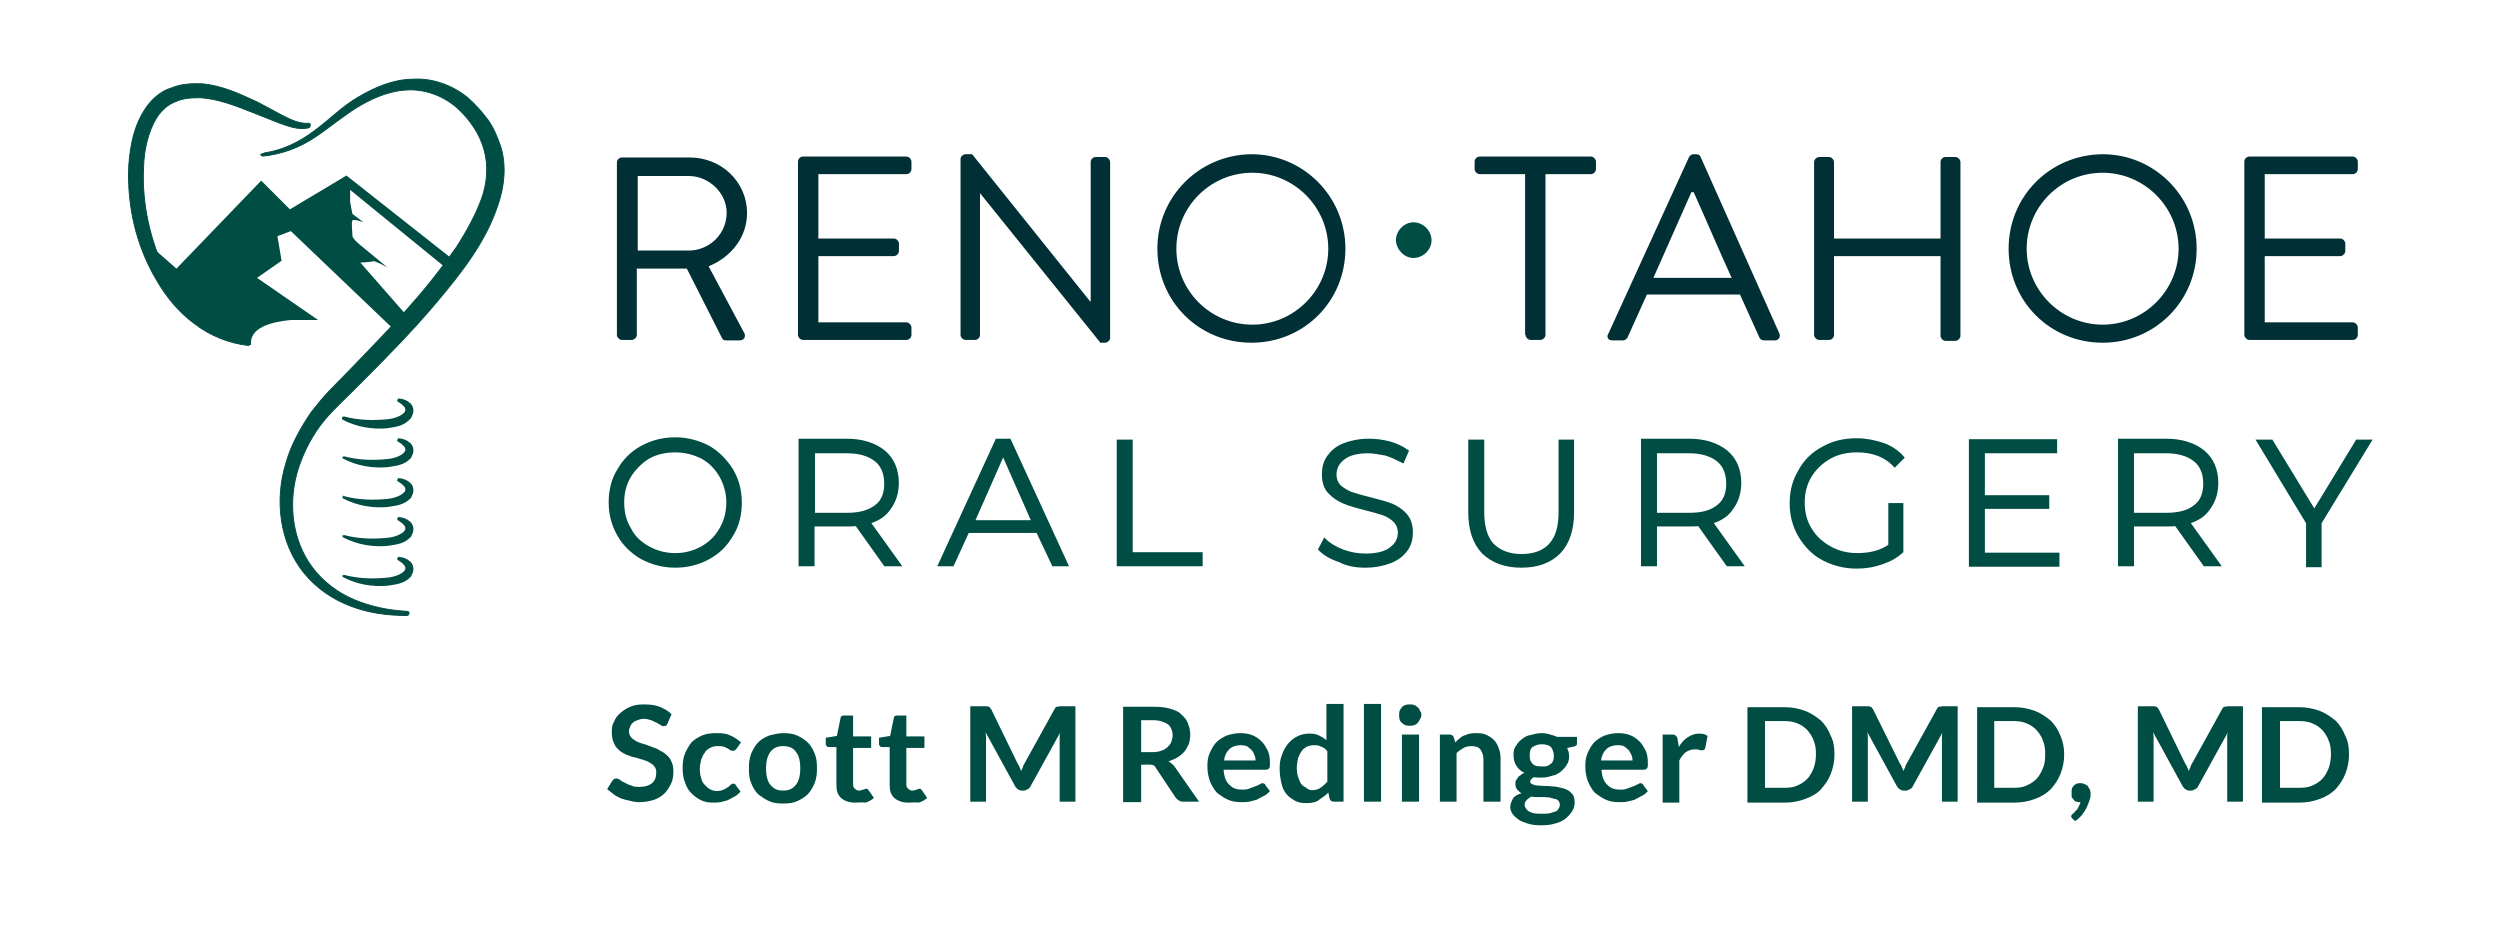
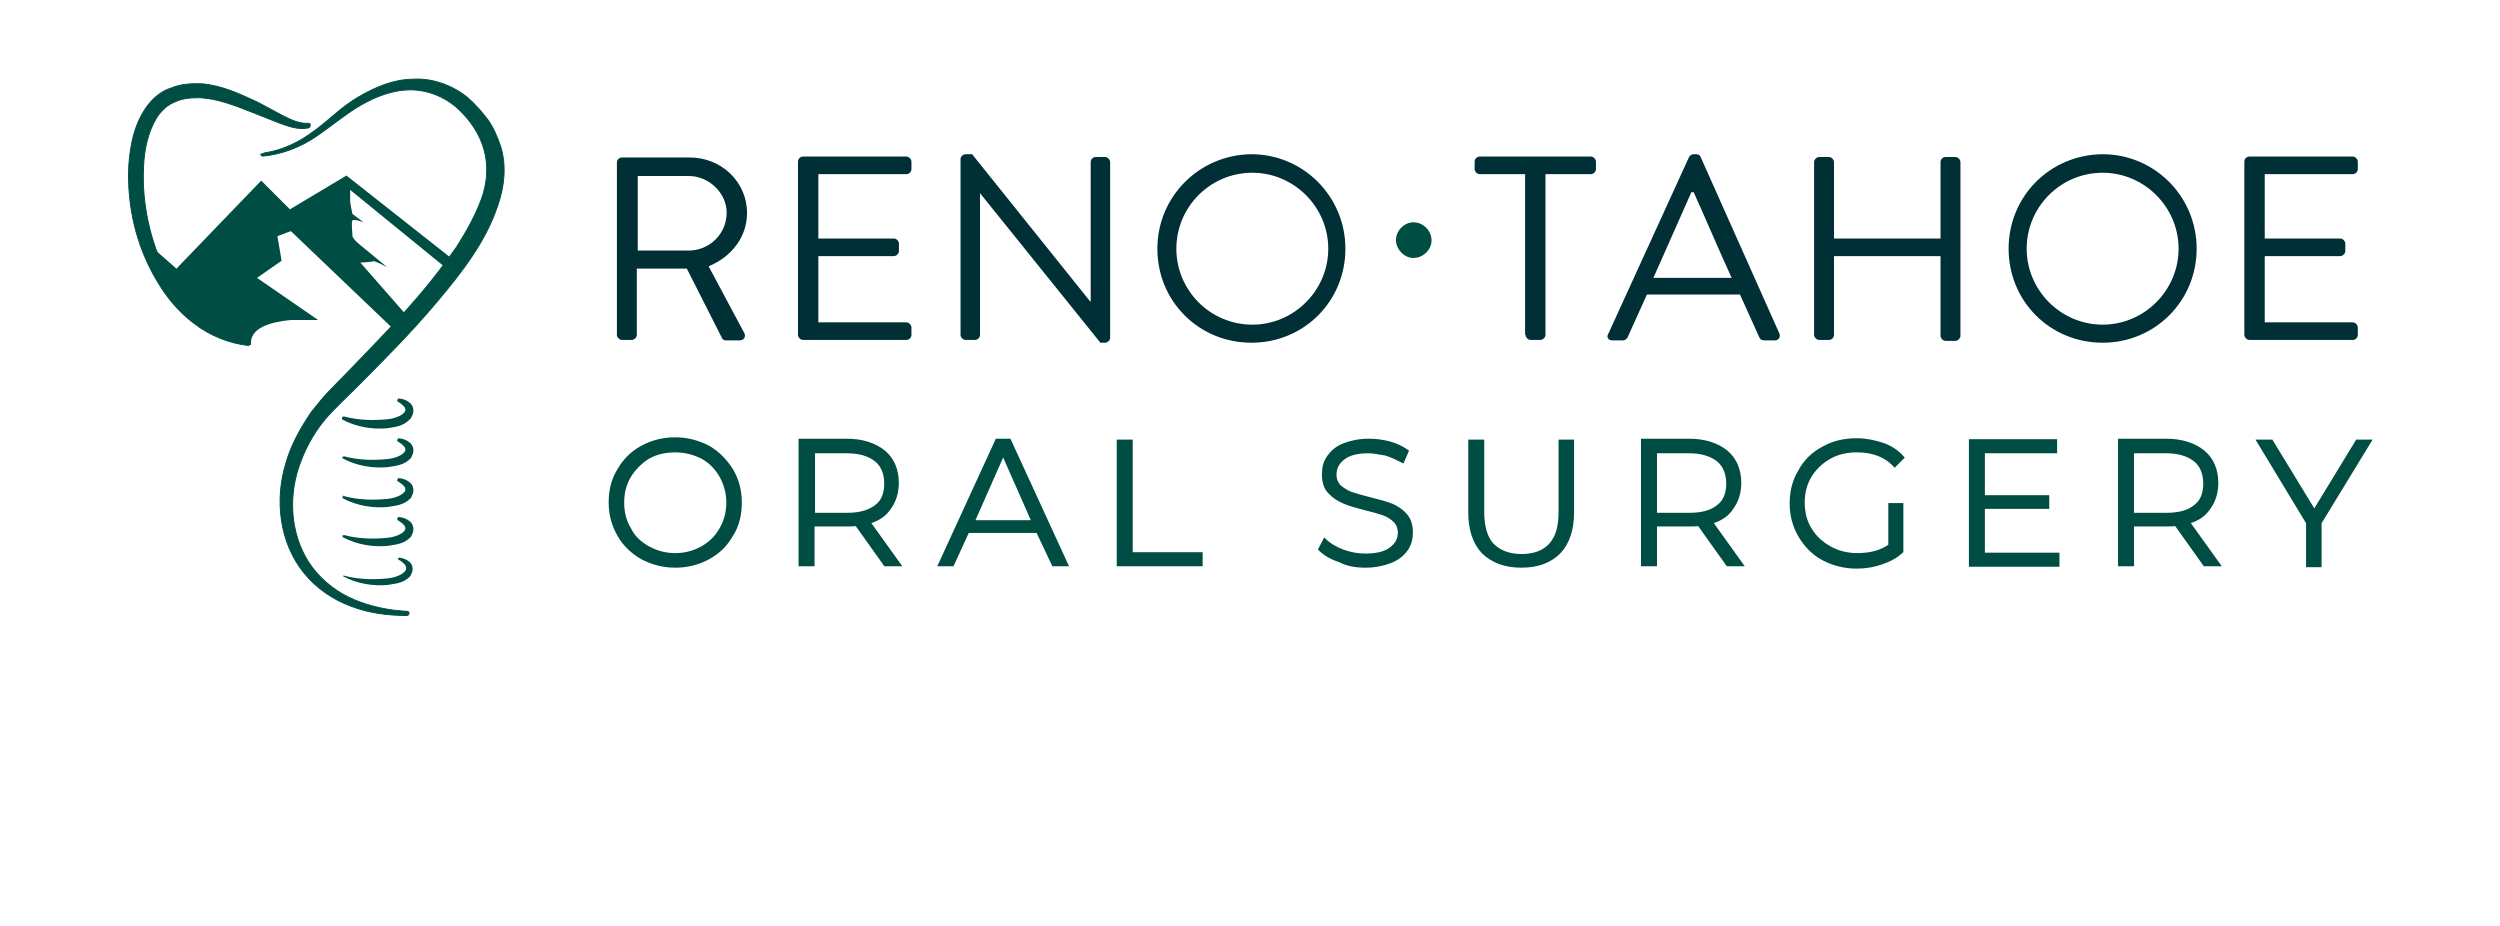
<svg xmlns="http://www.w3.org/2000/svg" version="1.1" id="Layer_1" x="0px" y="0px" viewBox="0 0 539.8 200" style="enable-background:new 0 0 539.8 200;" xml:space="preserve">
  <style type="text/css">
	.st0{fill:#004D43;}
	.st1{fill:#002F35;}
	.st2{fill:#004D44;}
	.st3{fill:none;stroke:#004D43;stroke-width:0.55;stroke-miterlimit:10;}
	.st4{fill:none;stroke:#004D44;stroke-width:0.201;stroke-miterlimit:10;}
	.st5{fill:none;stroke:#004D44;stroke-width:0.335;stroke-miterlimit:10;}
</style>
  <g>
-     <path class="st0" d="M144.1,156.3c-0.1,0.3-0.3,0.4-0.4,0.4c-0.1,0.1-0.3,0.1-0.5,0.1s-0.4-0.1-0.6-0.3c-0.3-0.1-0.5-0.3-0.9-0.5   c-0.4-0.1-0.8-0.4-1.1-0.5c-0.5-0.1-1-0.3-1.5-0.3c-0.5,0-1,0.1-1.4,0.3c-0.4,0.1-0.8,0.3-1,0.5c-0.3,0.3-0.5,0.5-0.6,0.8   c-0.1,0.4-0.3,0.6-0.3,1c0,0.5,0.1,0.9,0.4,1.3c0.3,0.4,0.6,0.6,1.1,0.9c0.5,0.3,1,0.4,1.5,0.6c0.6,0.1,1.1,0.4,1.8,0.6   c0.6,0.3,1.3,0.4,1.8,0.8c0.6,0.3,1.1,0.6,1.5,1c0.5,0.4,0.9,0.9,1.1,1.5c0.3,0.6,0.4,1.3,0.4,2.1s-0.1,1.8-0.5,2.6   c-0.4,0.8-0.8,1.5-1.4,2.1c-0.6,0.6-1.4,1.1-2.3,1.4c-0.9,0.3-1.9,0.5-3.2,0.5c-0.6,0-1.4-0.1-2-0.3c-0.6-0.1-1.3-0.3-1.9-0.5   c-0.6-0.3-1.1-0.5-1.6-0.9c-0.5-0.4-1-0.8-1.4-1.1l1.1-1.8c0.1-0.1,0.3-0.3,0.4-0.4c0.1-0.1,0.4-0.1,0.5-0.1c0.3,0,0.5,0.1,0.8,0.3   c0.3,0.3,0.6,0.4,1,0.6s0.9,0.5,1.4,0.6c0.5,0.3,1.1,0.3,1.9,0.3c1.1,0,2-0.3,2.6-0.8c0.6-0.5,0.9-1.3,0.9-2.3c0-0.5-0.1-1-0.4-1.3   c-0.3-0.4-0.6-0.6-1.1-0.9c-0.5-0.3-1-0.4-1.5-0.6c-0.6-0.1-1.1-0.4-1.8-0.5c-0.6-0.1-1.1-0.4-1.8-0.6c-0.6-0.3-1.1-0.6-1.5-1   c-0.5-0.4-0.9-1-1.1-1.6c-0.3-0.6-0.4-1.4-0.4-2.4c0-0.8,0.1-1.5,0.5-2.1c0.3-0.8,0.8-1.4,1.4-1.9c0.6-0.5,1.3-1,2.1-1.3   c0.9-0.4,1.9-0.5,2.9-0.5c1.3,0,2.4,0.1,3.4,0.5c1,0.4,1.9,0.9,2.6,1.6L144.1,156.3z M159,161.7c-0.1,0.1-0.3,0.3-0.3,0.3   c-0.1,0.1-0.3,0.1-0.5,0.1c-0.1,0-0.4,0-0.5-0.1c-0.1-0.1-0.4-0.3-0.6-0.4c-0.3-0.1-0.5-0.3-0.9-0.4c-0.4-0.1-0.8-0.1-1.3-0.1   c-0.6,0-1.1,0.1-1.6,0.4c-0.5,0.3-0.9,0.5-1.1,1c-0.4,0.4-0.5,0.9-0.8,1.5c-0.1,0.6-0.3,1.3-0.3,2s0.1,1.5,0.3,2   c0.1,0.6,0.4,1.1,0.8,1.5c0.4,0.4,0.8,0.8,1.1,0.9c0.5,0.3,1,0.4,1.5,0.4c0.6,0,1-0.1,1.4-0.3c0.4-0.1,0.6-0.3,0.9-0.5   c0.3-0.1,0.5-0.4,0.6-0.5c0.1-0.1,0.4-0.3,0.6-0.3c0.3,0,0.5,0.1,0.6,0.4l1,1.3c-0.4,0.5-0.9,0.9-1.3,1.1c-0.5,0.3-1,0.5-1.5,0.8   c-0.5,0.1-1,0.3-1.5,0.4c-0.5,0.1-1,0.1-1.6,0.1c-0.9,0-1.8-0.1-2.6-0.5c-0.8-0.4-1.5-0.9-2.1-1.5c-0.6-0.6-1.1-1.4-1.4-2.4   c-0.4-0.9-0.5-2-0.5-3.2c0-1,0.1-2,0.5-3c0.4-0.9,0.8-1.6,1.4-2.4c0.6-0.6,1.4-1.1,2.3-1.5c0.9-0.4,1.9-0.5,3.2-0.5   c1.1,0,2.1,0.1,2.9,0.5c0.9,0.4,1.6,0.9,2.3,1.5L159,161.7z M169.1,158.3c1.1,0,2.1,0.1,3,0.5c0.9,0.4,1.6,0.9,2.3,1.5   c0.6,0.6,1.1,1.4,1.5,2.4c0.4,0.9,0.5,2,0.5,3.2s-0.1,2.1-0.5,3.2c-0.4,0.9-0.9,1.8-1.5,2.4c-0.6,0.6-1.4,1.1-2.3,1.5   s-1.9,0.5-3,0.5c-1.1,0-2.1-0.1-3-0.5c-0.9-0.4-1.6-0.9-2.4-1.5c-0.6-0.6-1.1-1.4-1.5-2.4c-0.4-0.9-0.5-2-0.5-3.2s0.1-2.1,0.5-3.2   c0.4-0.9,0.9-1.8,1.5-2.4c0.6-0.6,1.4-1.1,2.4-1.5C167,158.6,168,158.3,169.1,158.3z M169.1,170.7c1.3,0,2.1-0.4,2.8-1.3   c0.6-0.8,0.9-2,0.9-3.5c0-1.5-0.3-2.8-0.9-3.5c-0.6-0.9-1.5-1.3-2.8-1.3c-1.3,0-2.1,0.4-2.8,1.3c-0.6,0.9-0.9,2-0.9,3.5   c0,1.5,0.3,2.8,0.9,3.5C167,170.3,167.8,170.7,169.1,170.7z M184.6,173.3c-1.3,0-2.3-0.4-3-1c-0.8-0.8-1-1.6-1-2.9v-8.1h-1.5   c-0.3,0-0.4,0-0.5-0.1c-0.1-0.1-0.3-0.3-0.3-0.5v-1.4l2.4-0.4l0.8-3.9c0-0.1,0.1-0.4,0.3-0.4c0.1-0.1,0.4-0.1,0.5-0.1h1.9v4.5h3.9   v2.5h-3.9v7.8c0,0.5,0.1,0.8,0.4,1c0.3,0.3,0.5,0.4,0.9,0.4c0.3,0,0.4,0,0.5-0.1c0.1,0,0.3-0.1,0.4-0.1c0.1,0,0.3-0.1,0.3-0.1   c0.1,0,0.1-0.1,0.3-0.1c0.1,0,0.3,0,0.3,0.1c0.1,0,0.1,0.1,0.3,0.3l1.1,1.6c-0.5,0.4-1.1,0.8-1.8,1   C186,173.2,185.2,173.3,184.6,173.3z M196.1,173.3c-1.3,0-2.3-0.4-3-1c-0.8-0.8-1-1.6-1-2.9v-8.1h-1.5c-0.3,0-0.4,0-0.5-0.1   c-0.1-0.1-0.3-0.3-0.3-0.5v-1.4l2.4-0.4l0.8-3.9c0-0.1,0.1-0.4,0.3-0.4c0.1-0.1,0.4-0.1,0.5-0.1h1.9v4.5h3.9v2.5h-3.9v7.8   c0,0.5,0.1,0.8,0.4,1c0.3,0.3,0.5,0.4,0.9,0.4c0.3,0,0.4,0,0.5-0.1c0.1,0,0.3-0.1,0.4-0.1c0.1,0,0.3-0.1,0.3-0.1   c0.1,0,0.1-0.1,0.3-0.1c0.1,0,0.3,0,0.3,0.1c0.1,0,0.1,0.1,0.3,0.3l1.1,1.6c-0.5,0.4-1.1,0.8-1.8,1   C197.6,173.2,196.9,173.3,196.1,173.3z M219.6,164.6c0.1,0.3,0.4,0.6,0.5,0.9c0.1,0.4,0.3,0.6,0.4,1c0.1-0.4,0.3-0.6,0.4-1   c0.1-0.4,0.3-0.6,0.5-1l6.3-11.4c0.1-0.1,0.1-0.3,0.3-0.4c0.1-0.1,0.1-0.1,0.3-0.1c0.1,0,0.3,0,0.4-0.1c0.1,0,0.3,0,0.5,0h3v20.6   h-3.4v-13.2c0-0.3,0-0.5,0-0.8c0-0.3,0-0.6,0.1-0.9l-6.4,11.6c-0.1,0.3-0.4,0.5-0.6,0.6s-0.5,0.3-0.8,0.3h-0.5   c-0.3,0-0.6-0.1-0.8-0.3c-0.3-0.1-0.4-0.4-0.6-0.6l-6.4-11.7c0,0.3,0.1,0.6,0.1,0.9c0,0.3,0,0.6,0,0.9v13.2h-3.4v-20.6h3   c0.1,0,0.4,0,0.5,0c0.1,0,0.3,0,0.4,0.1c0.1,0,0.3,0.1,0.3,0.1c0.1,0.1,0.1,0.3,0.3,0.4L219.6,164.6L219.6,164.6z M246.4,165.1v8.1   h-3.9v-20.6h6.4c1.4,0,2.6,0.1,3.7,0.4c1,0.3,1.9,0.6,2.5,1.3c0.6,0.5,1.1,1.1,1.4,1.9c0.3,0.8,0.5,1.5,0.5,2.4   c0,0.6-0.1,1.4-0.3,2c-0.3,0.6-0.5,1.1-0.9,1.6c-0.4,0.5-0.9,0.9-1.5,1.3c-0.6,0.4-1.3,0.6-2,0.9c0.5,0.3,0.9,0.6,1.3,1.1l5.3,7.6   h-3.5c-0.4,0-0.6-0.1-0.9-0.3c-0.3-0.1-0.4-0.4-0.6-0.5l-4.4-6.6c-0.1-0.3-0.4-0.4-0.5-0.5c-0.3-0.1-0.5-0.1-0.9-0.1H246.4z    M246.4,162.4h2.4c0.8,0,1.4-0.1,1.9-0.3c0.5-0.1,1-0.4,1.4-0.8s0.6-0.6,0.8-1.1c0.1-0.4,0.3-0.9,0.3-1.4c0-1-0.4-1.9-1-2.4   c-0.8-0.5-1.8-0.9-3.3-0.9h-2.5v6.8H246.4z M267.7,158.3c0.9,0,1.8,0.1,2.6,0.4c0.8,0.3,1.5,0.8,2,1.3c0.6,0.5,1,1.3,1.4,2   c0.4,0.8,0.5,1.8,0.5,2.8c0,0.3,0,0.5,0,0.6c0,0.1-0.1,0.3-0.1,0.4c-0.1,0.1-0.1,0.1-0.3,0.3c-0.1,0-0.3,0.1-0.4,0.1h-9.2   c0.1,1.5,0.5,2.6,1.3,3.3c0.8,0.8,1.6,1,2.9,1c0.6,0,1.1-0.1,1.5-0.3c0.4-0.1,0.8-0.3,1.1-0.4c0.4-0.1,0.6-0.3,0.9-0.4   c0.3-0.1,0.5-0.3,0.6-0.3s0.3,0,0.4,0.1c0.1,0,0.3,0.1,0.3,0.3l1,1.3c-0.4,0.5-0.9,0.9-1.4,1.1c-0.5,0.3-1,0.5-1.5,0.8   c-0.5,0.1-1.1,0.3-1.6,0.4c-0.5,0.1-1.1,0.1-1.6,0.1c-1,0-2-0.1-2.9-0.5c-0.9-0.4-1.6-0.9-2.4-1.5c-0.6-0.6-1.1-1.5-1.5-2.4   c-0.4-1-0.6-2.1-0.6-3.4c0-1,0.1-1.9,0.5-2.8c0.4-0.9,0.8-1.6,1.4-2.3c0.6-0.6,1.4-1.1,2.3-1.5   C265.6,158.6,266.6,158.3,267.7,158.3z M267.9,160.9c-1,0-1.9,0.3-2.5,0.9c-0.6,0.6-1,1.4-1.1,2.4h6.8c0-0.5-0.1-0.9-0.3-1.3   c-0.1-0.4-0.4-0.8-0.6-1c-0.3-0.3-0.6-0.5-1-0.8C268.9,161,268.4,160.9,267.9,160.9z M288,173.1c-0.5,0-0.8-0.3-0.9-0.6l-0.3-1.4   c-0.3,0.4-0.6,0.6-1,0.9c-0.4,0.3-0.8,0.5-1.1,0.8c-0.4,0.3-0.8,0.4-1.3,0.5c-0.5,0.1-0.9,0.1-1.5,0.1c-0.8,0-1.5-0.1-2.3-0.5   c-0.6-0.4-1.3-0.8-1.8-1.4c-0.5-0.6-0.9-1.4-1.1-2.3s-0.4-2-0.4-3.2s0.1-2,0.5-3c0.3-0.9,0.8-1.8,1.3-2.4c0.5-0.6,1.3-1.3,2-1.6   c0.8-0.4,1.6-0.6,2.6-0.6c0.9,0,1.5,0.1,2.1,0.4s1.1,0.6,1.6,1V152h3.7v21.1H288z M283.2,170.6c0.8,0,1.4-0.1,1.9-0.5   c0.5-0.3,1-0.8,1.5-1.3v-6.6c-0.4-0.5-0.9-0.9-1.4-1c-0.5-0.3-1-0.3-1.5-0.3s-1,0.1-1.5,0.3c-0.5,0.3-0.8,0.5-1.1,0.9   c-0.3,0.4-0.5,0.9-0.8,1.5c-0.1,0.6-0.3,1.4-0.3,2.1c0,0.9,0.1,1.5,0.3,2.1s0.4,1.1,0.6,1.4c0.3,0.4,0.6,0.6,1,0.8   C282.4,170.4,282.7,170.6,283.2,170.6z M298.2,152v21.1h-3.7V152H298.2z M306.9,154.4c0,0.3-0.1,0.6-0.3,0.9   c-0.1,0.3-0.3,0.5-0.5,0.8c-0.3,0.3-0.5,0.4-0.8,0.5c-0.3,0.1-0.6,0.1-0.9,0.1c-0.3,0-0.6,0-0.9-0.1c-0.3-0.1-0.5-0.3-0.8-0.5   c-0.3-0.3-0.4-0.4-0.5-0.8c-0.1-0.3-0.1-0.5-0.1-0.9c0-0.3,0-0.6,0.1-0.9c0.1-0.3,0.3-0.5,0.5-0.8c0.3-0.3,0.5-0.4,0.8-0.5   c0.3-0.1,0.6-0.1,0.9-0.1c0.4,0,0.6,0,0.9,0.1c0.3,0.1,0.5,0.3,0.8,0.5c0.3,0.3,0.4,0.4,0.5,0.8   C306.9,153.8,306.9,154.1,306.9,154.4z M306.4,158.6v14.5h-3.7v-14.5H306.4z M310.9,173.1v-14.5h2.1c0.5,0,0.8,0.3,0.9,0.6l0.3,1.1   c0.3-0.3,0.6-0.6,1-0.9c0.4-0.3,0.6-0.5,1-0.6c0.4-0.1,0.8-0.4,1.3-0.4c0.4-0.1,0.9-0.1,1.4-0.1c0.8,0,1.5,0.1,2.1,0.4   c0.6,0.3,1.1,0.6,1.6,1.1c0.4,0.5,0.8,1,1,1.8c0.3,0.6,0.4,1.4,0.4,2.3v9.2h-3.7v-9.2c0-0.9-0.3-1.5-0.6-2s-1-0.8-1.9-0.8   c-0.6,0-1.3,0.1-1.8,0.4c-0.5,0.3-1,0.6-1.5,1.1v10.5L310.9,173.1L310.9,173.1z M332.9,158.3c0.6,0,1.3,0.1,1.8,0.3   c0.5,0.1,1.1,0.3,1.5,0.5h4.3v1.3c0,0.3,0,0.4-0.1,0.5c-0.1,0.1-0.4,0.3-0.6,0.3l-1.4,0.3c0.1,0.3,0.1,0.5,0.3,0.8   c0,0.3,0.1,0.5,0.1,0.9c0,0.8-0.1,1.4-0.5,1.9c-0.3,0.6-0.8,1.1-1.3,1.5c-0.5,0.4-1.1,0.8-1.9,0.9c-0.8,0.3-1.5,0.4-2.3,0.4   c-0.5,0-1.1,0-1.6-0.1c-0.5,0.3-0.8,0.6-0.8,0.9c0,0.3,0.1,0.5,0.4,0.6c0.3,0.1,0.6,0.3,1.1,0.3s1,0.1,1.5,0.1c0.6,0,1.1,0,1.8,0.1   c0.6,0,1.1,0.1,1.8,0.3c0.6,0.1,1.1,0.3,1.5,0.5c0.5,0.3,0.8,0.6,1.1,1c0.3,0.4,0.4,1,0.4,1.6c0,0.6-0.1,1.3-0.5,1.9   c-0.4,0.6-0.8,1.1-1.4,1.6c-0.6,0.5-1.4,0.9-2.3,1.1c-0.9,0.3-1.9,0.4-3,0.4s-2.1-0.1-3-0.4c-0.9-0.3-1.5-0.5-2-0.9   c-0.5-0.4-1-0.8-1.3-1.3c-0.3-0.5-0.4-0.9-0.4-1.4c0-0.6,0.3-1.3,0.6-1.8s1-0.9,1.8-1.1c-0.4-0.3-0.6-0.5-0.9-0.8   c-0.3-0.4-0.4-0.8-0.4-1.3c0-0.3,0-0.5,0.1-0.6c0.1-0.3,0.3-0.5,0.4-0.6c0.1-0.3,0.4-0.5,0.6-0.6c0.3-0.3,0.5-0.4,0.9-0.5   c-0.8-0.4-1.4-0.9-1.8-1.6c-0.4-0.6-0.6-1.4-0.6-2.3c0-0.8,0.1-1.4,0.5-1.9c0.3-0.6,0.8-1.1,1.3-1.5s1.1-0.8,1.9-0.9   C331.3,158.5,332,158.3,332.9,158.3z M336.8,173.7c0-0.3-0.1-0.5-0.3-0.8c-0.1-0.1-0.4-0.4-0.8-0.4c-0.3-0.1-0.6-0.1-1-0.3   c-0.4,0-0.9-0.1-1.3-0.1c-0.5,0-0.9,0-1.4,0s-1,0-1.4-0.1c-0.4,0.3-0.8,0.5-1,0.8c-0.3,0.3-0.4,0.6-0.4,1c0,0.3,0.1,0.5,0.3,0.8   s0.4,0.4,0.6,0.6c0.3,0.1,0.6,0.3,1.1,0.4c0.5,0.1,1,0.1,1.6,0.1c0.6,0,1.3,0,1.8-0.1c0.5-0.1,0.9-0.3,1.3-0.4   c0.4-0.1,0.5-0.4,0.6-0.6C336.7,174.4,336.8,174.1,336.8,173.7z M332.9,165.5c0.5,0,0.9,0,1.1-0.1c0.4-0.1,0.6-0.3,0.9-0.5   s0.4-0.5,0.5-0.8c0.1-0.3,0.1-0.6,0.1-1c0-0.8-0.3-1.3-0.6-1.8c-0.5-0.4-1.1-0.6-2-0.6s-1.5,0.3-2,0.6c-0.5,0.4-0.6,1-0.6,1.8   c0,0.4,0,0.6,0.1,1c0.1,0.3,0.3,0.5,0.5,0.8c0.3,0.3,0.5,0.4,0.9,0.5C332,165.4,332.4,165.5,332.9,165.5z M349.3,158.3   c0.9,0,1.8,0.1,2.6,0.4c0.8,0.3,1.5,0.8,2,1.3c0.6,0.5,1,1.3,1.4,2c0.4,0.8,0.5,1.8,0.5,2.8c0,0.3,0,0.5,0,0.6   c0,0.1-0.1,0.3-0.1,0.4c-0.1,0.1-0.1,0.1-0.3,0.3c-0.1,0-0.3,0.1-0.4,0.1h-9.2c0.1,1.5,0.5,2.6,1.3,3.3c0.8,0.8,1.6,1,2.9,1   c0.6,0,1.1-0.1,1.5-0.3c0.4-0.1,0.8-0.3,1.1-0.4c0.4-0.1,0.6-0.3,0.9-0.4c0.3-0.1,0.5-0.3,0.6-0.3s0.3,0,0.4,0.1   c0.1,0,0.3,0.1,0.3,0.3l1,1.3c-0.4,0.5-0.9,0.9-1.4,1.1c-0.5,0.3-1,0.5-1.5,0.8c-0.5,0.1-1.1,0.3-1.6,0.4c-0.5,0.1-1.1,0.1-1.6,0.1   c-1,0-2-0.1-2.9-0.5c-0.9-0.4-1.6-0.9-2.4-1.5c-0.6-0.6-1.1-1.5-1.5-2.4c-0.4-1-0.6-2.1-0.6-3.4c0-1,0.1-1.9,0.5-2.8   s0.8-1.6,1.4-2.3c0.6-0.6,1.4-1.1,2.3-1.5C347.2,158.6,348.2,158.3,349.3,158.3z M349.3,160.9c-1,0-1.9,0.3-2.5,0.9   c-0.6,0.6-1,1.4-1.1,2.4h6.8c0-0.5-0.1-0.9-0.3-1.3s-0.4-0.8-0.6-1c-0.3-0.3-0.6-0.5-1-0.8C350.3,161,350,160.9,349.3,160.9z    M359,173.1v-14.5h2.1c0.4,0,0.6,0.1,0.8,0.3c0.1,0.1,0.3,0.4,0.3,0.6l0.3,1.8c0.5-0.9,1.1-1.6,1.9-2.1c0.8-0.5,1.5-0.8,2.4-0.8   c0.8,0,1.4,0.1,1.9,0.5l-0.5,2.6c0,0.1-0.1,0.3-0.3,0.4c-0.1,0.1-0.3,0.1-0.4,0.1c-0.1,0-0.4,0-0.6-0.1c-0.3-0.1-0.6-0.1-1-0.1   c-0.8,0-1.4,0.3-1.9,0.6c-0.5,0.4-1,1-1.4,1.8v9.1H359V173.1z M396.1,162.9c0,1.5-0.3,2.9-0.8,4.2c-0.5,1.3-1.3,2.4-2.1,3.3   s-2,1.6-3.4,2.1c-1.3,0.5-2.8,0.8-4.4,0.8h-8.1v-20.6h8.1c1.6,0,3,0.3,4.4,0.8c1.3,0.5,2.4,1.3,3.4,2.1c0.9,0.9,1.6,2,2.1,3.3   C395.9,160,396.1,161.4,396.1,162.9z M392.1,162.9c0-1.1-0.1-2.1-0.5-3c-0.3-0.9-0.8-1.6-1.4-2.3c-0.6-0.6-1.3-1.1-2.1-1.4   c-0.9-0.4-1.8-0.5-2.8-0.5h-4.2v14.4h4.2c1,0,2-0.1,2.8-0.5c0.9-0.4,1.5-0.8,2.1-1.4c0.6-0.6,1-1.4,1.4-2.3   C391.9,165,392.1,164,392.1,162.9z M410.1,164.6c0.1,0.3,0.4,0.6,0.5,0.9c0.1,0.4,0.3,0.6,0.4,1c0.1-0.4,0.3-0.6,0.4-1   c0.1-0.4,0.3-0.6,0.5-1l6.3-11.4c0.1-0.1,0.1-0.3,0.3-0.4c0.1-0.1,0.1-0.1,0.3-0.1c0.1,0,0.3,0,0.4-0.1c0.1,0,0.3,0,0.5,0h3v20.6   h-3.4v-13.2c0-0.3,0-0.5,0-0.8c0-0.3,0-0.6,0.1-0.9l-6.4,11.6c-0.1,0.3-0.4,0.5-0.6,0.6c-0.3,0.1-0.5,0.3-0.8,0.3H411   c-0.3,0-0.6-0.1-0.8-0.3c-0.3-0.1-0.4-0.4-0.6-0.6l-6.4-11.7c0,0.3,0.1,0.6,0.1,0.9c0,0.3,0,0.6,0,0.9v13.2h-3.4v-20.6h3   c0.1,0,0.4,0,0.5,0c0.1,0,0.3,0,0.4,0.1c0.1,0,0.3,0.1,0.3,0.1c0.1,0.1,0.1,0.3,0.3,0.4L410.1,164.6L410.1,164.6z M445.7,162.9   c0,1.5-0.3,2.9-0.8,4.2c-0.5,1.3-1.3,2.4-2.1,3.3c-0.9,0.9-2,1.6-3.4,2.1c-1.3,0.5-2.8,0.8-4.4,0.8h-8.1v-20.6h8.1   c1.6,0,3,0.3,4.4,0.8c1.3,0.5,2.4,1.3,3.4,2.1c0.9,0.9,1.6,2,2.1,3.3C445.4,160,445.7,161.4,445.7,162.9z M441.6,162.9   c0-1.1-0.1-2.1-0.5-3c-0.3-0.9-0.8-1.6-1.4-2.3c-0.6-0.6-1.3-1.1-2.1-1.4c-0.9-0.4-1.8-0.5-2.8-0.5h-4.2v14.4h4.2   c1,0,2-0.1,2.8-0.5c0.9-0.4,1.5-0.8,2.1-1.4c0.6-0.6,1-1.4,1.4-2.3C441.5,165,441.6,164,441.6,162.9z M447.3,171   c0-0.3,0-0.5,0.1-0.8c0.1-0.3,0.3-0.4,0.4-0.6c0.1-0.1,0.4-0.3,0.6-0.4c0.3-0.1,0.5-0.1,0.9-0.1c0.4,0,0.6,0.1,1,0.3   c0.3,0.1,0.5,0.3,0.6,0.5c0.1,0.3,0.4,0.5,0.4,0.8c0.1,0.3,0.1,0.6,0.1,0.9c0,0.5-0.1,0.9-0.3,1.4s-0.4,1-0.6,1.5   c-0.3,0.5-0.6,1-1,1.5c-0.4,0.5-0.9,0.9-1.4,1.3l-0.6-0.5c-0.1-0.1-0.3-0.4-0.3-0.5c0-0.1,0-0.1,0.1-0.3c0-0.1,0.1-0.1,0.3-0.3   c0.1-0.1,0.3-0.3,0.4-0.4c0.1-0.1,0.3-0.4,0.5-0.5c0.1-0.3,0.3-0.5,0.4-0.8c0.1-0.3,0.3-0.5,0.3-0.8c-0.3,0-0.6,0-0.9-0.1   c-0.3-0.1-0.5-0.3-0.6-0.5c-0.1-0.1-0.4-0.4-0.4-0.6C447.3,171.6,447.3,171.3,447.3,171z M471.7,164.6c0.1,0.3,0.4,0.6,0.5,0.9   c0.1,0.4,0.3,0.6,0.4,1c0.1-0.4,0.3-0.6,0.4-1s0.3-0.6,0.5-1l6.3-11.4c0.1-0.1,0.1-0.3,0.3-0.4c0.1-0.1,0.1-0.1,0.3-0.1   c0.1,0,0.3,0,0.4-0.1c0.1,0,0.3,0,0.5,0h3v20.6h-3.4v-13.2c0-0.3,0-0.5,0-0.8c0-0.3,0-0.6,0.1-0.9l-6.4,11.6   c-0.1,0.3-0.4,0.5-0.6,0.6c-0.3,0.1-0.5,0.3-0.8,0.3h-0.5c-0.3,0-0.6-0.1-0.8-0.3c-0.3-0.1-0.4-0.4-0.6-0.6l-6.4-11.7   c0,0.3,0.1,0.6,0.1,0.9c0,0.3,0,0.6,0,0.9v13.2h-3.4v-20.6h3c0.1,0,0.4,0,0.5,0c0.1,0,0.3,0,0.4,0.1c0.1,0,0.3,0.1,0.3,0.1   c0.1,0.1,0.1,0.3,0.3,0.4L471.7,164.6L471.7,164.6z M507.2,162.9c0,1.5-0.3,2.9-0.8,4.2c-0.5,1.3-1.3,2.4-2.1,3.3   c-0.9,0.9-2,1.6-3.4,2.1c-1.3,0.5-2.8,0.8-4.4,0.8h-8.1v-20.6h8.1c1.6,0,3,0.3,4.4,0.8c1.3,0.5,2.4,1.3,3.4,2.1   c0.9,0.9,1.6,2,2.1,3.3C507,160,507.2,161.4,507.2,162.9z M503.3,162.9c0-1.1-0.1-2.1-0.5-3c-0.3-0.9-0.8-1.6-1.4-2.3   c-0.6-0.6-1.3-1.1-2.1-1.4c-0.9-0.4-1.8-0.5-2.8-0.5h-4.2v14.4h4.2c1,0,2-0.1,2.8-0.5c0.9-0.4,1.5-0.8,2.1-1.4   c0.6-0.6,1-1.4,1.4-2.3C503.1,165,503.3,164,503.3,162.9z" />
    <path class="st1" d="M254,53.7c0-9,7.3-16.4,16.4-16.4c9,0,16.4,7.4,16.4,16.4s-7.4,16.4-16.4,16.4C261.3,70.1,254,62.7,254,53.7    M249.9,53.7c0,11.4,9,20.3,20.3,20.3c11.4,0,20.3-9,20.3-20.3s-9.1-20.4-20.3-20.4C259,33.4,249.9,42.4,249.9,53.7z M207.4,72.3   c0,0.5,0.5,1.1,1.1,1.1h2c0.6,0,1.1-0.5,1.1-1.1V41.7l0,0L237.6,74h1c0.5,0,1.1-0.5,1.1-1V35c0-0.5-0.5-1.1-1.1-1.1h-2   c-0.6,0-1.1,0.5-1.1,1.1v30.1c0,0,0,0-0.1,0l-25.5-31.8h-1.4c-0.5,0-1.1,0.5-1.1,1v38H207.4z M172.3,72.3c0,0.5,0.5,1.1,1.1,1.1   h22.3c0.6,0,1.1-0.5,1.1-1.1v-1.6c0-0.5-0.5-1.1-1.1-1.1h-19V55.3h16.3c0.5,0,1.1-0.5,1.1-1.1v-1.6c0-0.5-0.5-1.1-1.1-1.1h-16.3   V37.6h19c0.6,0,1.1-0.5,1.1-1.1v-1.6c0-0.5-0.5-1.1-1.1-1.1h-22.3c-0.6,0-1.1,0.5-1.1,1.1V72.3z M137.7,54.3V38h11   c4.4,0,8.2,3.7,8.2,7.9c0,4.7-3.8,8.2-8.2,8.2h-11V54.3z M133.2,72.3c0,0.5,0.5,1.1,1.1,1.1h2.1c0.5,0,1.1-0.5,1.1-1.1V58h10.8   l7.6,15c0.1,0.3,0.4,0.5,0.9,0.5h2.9c1,0,1.4-0.9,1-1.6l-7.7-14.4c4.9-2,8.3-6.3,8.3-11.5c0-6.7-5.5-12-12.4-12h-14.6   c-0.6,0-1.1,0.5-1.1,1.1v37.2H133.2z" />
    <path class="st2" d="M305.2,55.7c2.1,0,3.9-1.8,3.9-3.8c0-2.1-1.8-3.9-3.9-3.9c-2,0-3.8,1.8-3.8,3.9   C301.5,53.9,303.2,55.7,305.2,55.7" />
    <path class="st1" d="M484.6,72.3c0,0.5,0.5,1.1,1.1,1.1h22.3c0.6,0,1.1-0.5,1.1-1.1v-1.6c0-0.5-0.5-1.1-1.1-1.1h-19V55.3h16.3   c0.5,0,1.1-0.5,1.1-1.1v-1.6c0-0.5-0.5-1.1-1.1-1.1h-16.3V37.6h19c0.6,0,1.1-0.5,1.1-1.1v-1.6c0-0.5-0.5-1.1-1.1-1.1h-22.3   c-0.6,0-1.1,0.5-1.1,1.1V72.3z M437.6,53.7c0-9,7.3-16.4,16.4-16.4c9,0,16.4,7.4,16.4,16.4s-7.4,16.4-16.4,16.4   S437.6,62.7,437.6,53.7z M433.7,53.7c0,11.4,9,20.3,20.3,20.3s20.3-9,20.3-20.3s-9.1-20.4-20.3-20.4   C442.6,33.4,433.7,42.4,433.7,53.7z M391.7,72.3c0,0.5,0.5,1.1,1.1,1.1h2.1c0.6,0,1.1-0.5,1.1-1.1v-17h23v17.2   c0,0.5,0.5,1.1,1.1,1.1h2.1c0.5,0,1.1-0.5,1.1-1.1V35c0-0.5-0.5-1.1-1.1-1.1h-2.1c-0.6,0-1.1,0.5-1.1,1.1v16.5h-23V35   c0-0.5-0.5-1.1-1.1-1.1h-2.1c-0.5,0-1.1,0.5-1.1,1.1V72.3z M357,60l8.2-18.5h0.5c2.8,6.2,5.4,12.4,8.2,18.5H357z M348.1,73.5h2.3   c0.5,0,0.9-0.4,1-0.6l4.2-9.3h20.1l4.2,9.3c0.1,0.3,0.5,0.6,1,0.6h2.3c0.9,0,1.3-0.8,1-1.5l-17-38.1c-0.1-0.4-0.5-0.6-1-0.6h-0.5   c-0.5,0-0.8,0.3-1,0.6L347.3,72C346.8,72.7,347.2,73.5,348.1,73.5z M329.4,72.3c0,0.5,0.5,1.1,1.1,1.1h2.1c0.5,0,1.1-0.5,1.1-1.1   V37.6h9.8c0.6,0,1.1-0.5,1.1-1.1v-1.6c0-0.5-0.5-1.1-1.1-1.1h-24c-0.6,0-1.1,0.5-1.1,1.1v1.6c0,0.5,0.5,1.1,1.1,1.1h9.8v34.7H329.4   z" />
    <path class="st2" d="M511.8,95.2h-2.9l-9.2,15.1l-9.2-15.1h-3l10.7,17.7v9.3h2.8v-9.3L511.8,95.2z M467.7,111h-7.2V97.6h7.2   c2.6,0,4.7,0.6,6.2,1.8c1.4,1.1,2.1,2.9,2.1,5s-0.6,3.8-2.1,4.9C472.4,110.5,470.4,111,467.7,111z M479.2,122l-6.6-9.2   c2-0.6,3.5-1.6,4.5-3.2c1-1.4,1.6-3.2,1.6-5.3c0-2.9-1-5.2-2.9-6.8c-2-1.6-4.7-2.5-8.1-2.5h-10.1v27h2.9v-8.6h7.2   c0.8,0,1.5,0,2.1-0.1l6.2,8.7H479.2z M428.3,119.6v-10h13.9v-2.4h-13.9v-9.6h15.6v-2.5h-18.5v27h19v-2.5H428.3z M408.1,117.7   c-1.9,1.4-4.3,2-7.1,2c-2.1,0-4.2-0.5-5.9-1.5c-1.8-1-3.2-2.3-4.2-4c-1-1.6-1.5-3.5-1.5-5.7s0.5-4,1.5-5.7c1-1.6,2.4-3,4.2-4   c1.8-1,3.7-1.4,5.9-1.4c3.3,0,6.1,1,8.1,3.2l1.8-1.8c-1.1-1.3-2.6-2.3-4.3-2.9c-1.8-0.6-3.7-1-5.7-1c-2.8,0-5.2,0.6-7.3,1.8   c-2.1,1.1-3.9,2.8-5,4.9c-1.3,2.1-1.9,4.4-1.9,7.1c0,2.5,0.6,4.9,1.9,7.1c1.3,2.1,2.9,3.8,5,4.9c2.1,1.1,4.5,1.8,7.3,1.8   c1.9,0,3.7-0.3,5.4-0.9c1.8-0.6,3.2-1.4,4.4-2.5v-10.2H408v9H408.1z M364.7,111h-7.2V97.6h7.2c2.6,0,4.7,0.6,6.2,1.8   c1.4,1.1,2.1,2.9,2.1,5s-0.6,3.8-2.1,4.9C369.4,110.5,367.4,111,364.7,111z M376.2,122l-6.6-9.2c2-0.6,3.5-1.6,4.5-3.2   c1-1.4,1.6-3.2,1.6-5.3c0-2.9-1-5.2-2.9-6.8c-2-1.6-4.7-2.5-8.1-2.5h-10.1v27h2.9v-8.6h7.2c0.8,0,1.5,0,2.1-0.1l6.2,8.7H376.2z    M328.5,122.3c3.5,0,6.2-1,8.2-3c1.9-2,2.9-4.9,2.9-8.7V95.2h-2.8v15.3c0,3.2-0.6,5.4-2.1,7.1c-1.4,1.5-3.4,2.3-6.2,2.3   c-2.6,0-4.7-0.8-6.2-2.3c-1.4-1.5-2.1-3.9-2.1-7.1V95.2h-2.9v15.4c0,3.8,1,6.7,2.9,8.7C322.3,121.3,325,122.3,328.5,122.3z    M294.8,122.3c2.1,0,4-0.4,5.5-1c1.5-0.6,2.6-1.5,3.4-2.6s1.1-2.4,1.1-3.7c0-1.6-0.4-2.9-1.3-3.9c-0.9-1-1.9-1.6-3-2.1   c-1.3-0.5-2.9-0.9-4.8-1.4c-1.6-0.4-3-0.8-3.9-1.1c-1-0.4-1.8-0.9-2.5-1.5c-0.6-0.6-1-1.5-1-2.5c0-1.4,0.6-2.6,1.8-3.5   c1.1-0.9,2.9-1.4,5.3-1.4c1.3,0,2.5,0.3,3.8,0.5c1.3,0.4,2.5,1,3.7,1.6l1-2.3c-1.1-0.8-2.4-1.4-3.8-1.8c-1.5-0.4-3-0.6-4.5-0.6   c-2.1,0-4,0.4-5.5,1c-1.5,0.6-2.5,1.5-3.3,2.6s-1.1,2.4-1.1,3.8c0,1.6,0.4,3,1.3,3.9c0.9,1,1.9,1.6,3,2.1c1.1,0.5,2.8,1,4.8,1.5   c1.6,0.4,3,0.8,3.9,1.1c1,0.4,1.8,0.9,2.4,1.5c0.6,0.6,1,1.5,1,2.5c0,1.4-0.6,2.5-1.8,3.4c-1.1,0.9-3,1.4-5.4,1.4   c-1.8,0-3.4-0.3-5-0.9s-2.9-1.4-3.9-2.4l-1.1,2.1c1,1,2.4,1.9,4.3,2.5C290.9,122,292.8,122.3,294.8,122.3z M241.5,122h17.9v-2.5   h-15.1V95.2h-2.9V122H241.5z M210.2,112.6l6.4-14.5l6.4,14.5H210.2z M227.4,122h3L218,95h-2.8l-12.4,27h2.9l3.3-7.2h15L227.4,122z    M182.9,111h-7.2V97.6h7.2c2.6,0,4.7,0.6,6.2,1.8c1.4,1.1,2.1,2.9,2.1,5s-0.6,3.8-2.1,4.9C187.5,110.5,185.5,111,182.9,111z    M194.3,122l-6.6-9.2c2-0.6,3.5-1.6,4.5-3.2c1-1.4,1.6-3.2,1.6-5.3c0-2.9-1-5.2-2.9-6.8c-2-1.6-4.7-2.5-8.1-2.5h-10.1v27h2.9v-8.6   h7.2c0.8,0,1.5,0,2.1-0.1l6.2,8.7H194.3z M145.8,119.7c-2.1,0-4-0.5-5.8-1.5c-1.8-1-3.2-2.3-4-4c-1-1.6-1.5-3.5-1.5-5.7   s0.5-4,1.5-5.7c1-1.6,2.4-3,4-4c1.8-1,3.7-1.4,5.8-1.4c2.1,0,4,0.5,5.8,1.4c1.8,1,3,2.3,4,4c1,1.8,1.5,3.7,1.5,5.7   c0,2.1-0.5,4-1.5,5.7c-1,1.8-2.3,3-4,4C149.8,119.2,147.9,119.7,145.8,119.7z M145.8,122.3c2.6,0,5-0.6,7.2-1.8s3.8-2.8,5-4.9   c1.3-2,1.9-4.4,1.9-7.1c0-2.5-0.6-4.9-1.9-7.1c-1.3-2-2.9-3.7-5-4.9c-2.1-1.1-4.5-1.8-7.2-1.8c-2.6,0-5,0.6-7.2,1.8   c-2.1,1.1-3.9,2.9-5,4.9c-1.3,2-1.9,4.4-1.9,7.1c0,2.5,0.6,4.9,1.9,7.1c1.1,2,2.9,3.7,5,4.9C140.7,121.6,143.1,122.3,145.8,122.3z" />
    <path class="st3" d="M511.8,95.2h-2.9l-9.2,15.1l-9.2-15.1h-3l10.7,17.7v9.3h2.8v-9.3L511.8,95.2z M467.7,111h-7.2V97.6h7.2   c2.6,0,4.7,0.6,6.2,1.8c1.4,1.1,2.1,2.9,2.1,5s-0.6,3.8-2.1,4.9C472.4,110.5,470.4,111,467.7,111z M479.2,122l-6.6-9.2   c2-0.6,3.5-1.6,4.5-3.2c1-1.4,1.6-3.2,1.6-5.3c0-2.9-1-5.2-2.9-6.8c-2-1.6-4.7-2.5-8.1-2.5h-10.1v27h2.9v-8.6h7.2   c0.8,0,1.5,0,2.1-0.1l6.2,8.7H479.2z M428.3,119.6v-10h13.9v-2.4h-13.9v-9.6h15.6v-2.5h-18.5v27h19v-2.5H428.3z M408.1,117.7   c-1.9,1.4-4.3,2-7.1,2c-2.1,0-4.2-0.5-5.9-1.5c-1.8-1-3.2-2.3-4.2-4c-1-1.6-1.5-3.5-1.5-5.7s0.5-4,1.5-5.7c1-1.6,2.4-3,4.2-4   c1.8-1,3.7-1.4,5.9-1.4c3.3,0,6.1,1,8.1,3.2l1.8-1.8c-1.1-1.3-2.6-2.3-4.3-2.9c-1.8-0.6-3.7-1-5.7-1c-2.8,0-5.2,0.6-7.3,1.8   c-2.1,1.1-3.9,2.8-5,4.9c-1.3,2.1-1.9,4.4-1.9,7.1c0,2.5,0.6,4.9,1.9,7.1c1.3,2.1,2.9,3.8,5,4.9c2.1,1.1,4.5,1.8,7.3,1.8   c1.9,0,3.7-0.3,5.4-0.9c1.8-0.6,3.2-1.4,4.4-2.5v-10.2H408v9H408.1z M364.7,111h-7.2V97.6h7.2c2.6,0,4.7,0.6,6.2,1.8   c1.4,1.1,2.1,2.9,2.1,5s-0.6,3.8-2.1,4.9C369.4,110.5,367.4,111,364.7,111z M376.2,122l-6.6-9.2c2-0.6,3.5-1.6,4.5-3.2   c1-1.4,1.6-3.2,1.6-5.3c0-2.9-1-5.2-2.9-6.8c-2-1.6-4.7-2.5-8.1-2.5h-10.1v27h2.9v-8.6h7.2c0.8,0,1.5,0,2.1-0.1l6.2,8.7H376.2z    M328.5,122.3c3.5,0,6.2-1,8.2-3c1.9-2,2.9-4.9,2.9-8.7V95.2h-2.8v15.3c0,3.2-0.6,5.4-2.1,7.1c-1.4,1.5-3.4,2.3-6.2,2.3   c-2.6,0-4.7-0.8-6.2-2.3c-1.4-1.5-2.1-3.9-2.1-7.1V95.2h-2.9v15.4c0,3.8,1,6.7,2.9,8.7C322.3,121.3,325,122.3,328.5,122.3z    M294.8,122.3c2.1,0,4-0.4,5.5-1c1.5-0.6,2.6-1.5,3.4-2.6s1.1-2.4,1.1-3.7c0-1.6-0.4-2.9-1.3-3.9c-0.9-1-1.9-1.6-3-2.1   c-1.3-0.5-2.9-0.9-4.8-1.4c-1.6-0.4-3-0.8-3.9-1.1c-1-0.4-1.8-0.9-2.5-1.5c-0.6-0.6-1-1.5-1-2.5c0-1.4,0.6-2.6,1.8-3.5   c1.1-0.9,2.9-1.4,5.3-1.4c1.3,0,2.5,0.3,3.8,0.5c1.3,0.4,2.5,1,3.7,1.6l1-2.3c-1.1-0.8-2.4-1.4-3.8-1.8c-1.5-0.4-3-0.6-4.5-0.6   c-2.1,0-4,0.4-5.5,1c-1.5,0.6-2.5,1.5-3.3,2.6s-1.1,2.4-1.1,3.8c0,1.6,0.4,3,1.3,3.9c0.9,1,1.9,1.6,3,2.1c1.1,0.5,2.8,1,4.8,1.5   c1.6,0.4,3,0.8,3.9,1.1c1,0.4,1.8,0.9,2.4,1.5c0.6,0.6,1,1.5,1,2.5c0,1.4-0.6,2.5-1.8,3.4c-1.1,0.9-3,1.4-5.4,1.4   c-1.8,0-3.4-0.3-5-0.9s-2.9-1.4-3.9-2.4l-1.1,2.1c1,1,2.4,1.9,4.3,2.5C290.9,122,292.8,122.3,294.8,122.3z M241.5,122h17.9v-2.5   h-15.1V95.2h-2.9V122H241.5z M210.2,112.6l6.4-14.5l6.4,14.5H210.2z M227.4,122h3L218,95h-2.8l-12.4,27h2.9l3.3-7.2h15L227.4,122z    M182.9,111h-7.2V97.6h7.2c2.6,0,4.7,0.6,6.2,1.8c1.4,1.1,2.1,2.9,2.1,5s-0.6,3.8-2.1,4.9C187.5,110.5,185.5,111,182.9,111z    M194.3,122l-6.6-9.2c2-0.6,3.5-1.6,4.5-3.2c1-1.4,1.6-3.2,1.6-5.3c0-2.9-1-5.2-2.9-6.8c-2-1.6-4.7-2.5-8.1-2.5h-10.1v27h2.9v-8.6   h7.2c0.8,0,1.5,0,2.1-0.1l6.2,8.7H194.3z M145.8,119.7c-2.1,0-4-0.5-5.8-1.5c-1.8-1-3.2-2.3-4-4c-1-1.6-1.5-3.5-1.5-5.7   s0.5-4,1.5-5.7c1-1.6,2.4-3,4-4c1.8-1,3.7-1.4,5.8-1.4c2.1,0,4,0.5,5.8,1.4c1.8,1,3,2.3,4,4c1,1.8,1.5,3.7,1.5,5.7   c0,2.1-0.5,4-1.5,5.7c-1,1.8-2.3,3-4,4C149.8,119.2,147.9,119.7,145.8,119.7z M145.8,122.3c2.6,0,5-0.6,7.2-1.8s3.8-2.8,5-4.9   c1.3-2,1.9-4.4,1.9-7.1c0-2.5-0.6-4.9-1.9-7.1c-1.3-2-2.9-3.7-5-4.9c-2.1-1.1-4.5-1.8-7.2-1.8c-2.6,0-5,0.6-7.2,1.8   c-2.1,1.1-3.9,2.9-5,4.9c-1.3,2-1.9,4.4-1.9,7.1c0,2.5,0.6,4.9,1.9,7.1c1.1,2,2.9,3.7,5,4.9C140.7,121.6,143.1,122.3,145.8,122.3z" />
    <path class="st2" d="M66.7,27.6c-2.3,0.5-4.3-0.3-6.3-1c-2-0.8-3.8-1.5-5.8-2.3c-3.8-1.5-7.6-3-11.4-3.2c-1.9,0-3.8,0.1-5.4,0.9   c-1.6,0.6-2.9,1.8-3.9,3.3c-1.9,3-2.8,7.1-2.9,10.8c-0.4,7.8,1.4,15.9,4.9,23S45.8,72,53.7,73.8c0.3,0,0.4,0.3,0.3,0.5   c0,0.1-0.3,0.3-0.4,0.3c-4.2-0.5-8.2-2.1-11.6-4.7c-3.4-2.5-6.2-5.9-8.3-9.6c-4.3-7.3-6.3-15.9-5.9-24.5c0.3-4.3,1.1-8.7,3.7-12.5   c1.3-1.9,3.3-3.7,5.5-4.3c2.1-0.9,4.5-1,6.7-0.9c4.4,0.4,8.3,2.3,12,4c1.9,1,3.7,2,5.4,2.9c1.8,0.9,3.7,1.8,5.5,1.6l0,0   c0.1,0,0.4,0.1,0.4,0.3C67,27.3,66.8,27.6,66.7,27.6" />
    <path class="st4" d="M66.7,27.6c-2.3,0.5-4.3-0.3-6.3-1c-2-0.8-3.8-1.5-5.8-2.3c-3.8-1.5-7.6-3-11.4-3.2c-1.9,0-3.8,0.1-5.4,0.9   c-1.6,0.6-2.9,1.8-3.9,3.3c-1.9,3-2.8,7.1-2.9,10.8c-0.4,7.8,1.4,15.9,4.9,23S45.8,72,53.7,73.8c0.3,0,0.4,0.3,0.3,0.5   c0,0.1-0.3,0.3-0.4,0.3c-4.2-0.5-8.2-2.1-11.6-4.7c-3.4-2.5-6.2-5.9-8.3-9.6c-4.3-7.3-6.3-15.9-5.9-24.5c0.3-4.3,1.1-8.7,3.7-12.5   c1.3-1.9,3.3-3.7,5.5-4.3c2.1-0.9,4.5-1,6.7-0.9c4.4,0.4,8.3,2.3,12,4c1.9,1,3.7,2,5.4,2.9c1.8,0.9,3.7,1.8,5.5,1.6l0,0   c0.1,0,0.4,0.1,0.4,0.3C67,27.3,66.8,27.6,66.7,27.6z" />
    <path class="st2" d="M57.2,33c3.9-0.6,7.4-2.3,10.6-4.7c3.2-2.3,5.9-5.2,9.5-7.3s7.4-3.8,11.7-3.9c4.3-0.3,8.7,1.3,12,4   c1.6,1.4,3,3,4.3,4.7c1.3,1.8,2.1,3.8,2.8,5.8c1.3,4.2,0.8,8.7-0.6,12.7c-2.6,7.9-7.8,14.5-13,20.7c-5.2,6.2-10.8,11.9-16.4,17.5   c-2.8,2.9-5.8,5.5-8.2,8.4c-2.4,3-4.2,6.4-5.4,10c-2.4,7.2-1.6,15.6,3,21.7c2.3,3,5.4,5.4,9,6.9s7.4,2.3,11.4,2.5   c0.3,0,0.5,0.3,0.4,0.5c0,0.3-0.3,0.4-0.5,0.4c-4,0-8.1-0.5-12-2c-3.8-1.4-7.4-3.8-10.1-7.1c-5.4-6.6-6.4-15.9-4-23.7   c1.1-4,3.2-7.7,5.5-11.1c1.3-1.6,2.6-3.3,4-4.7l4.2-4.3c5.5-5.7,11.1-11.4,16.1-17.4c2.5-3,4.9-6.2,7.1-9.3c2.1-3.3,4-6.7,5.3-10.2   c1.3-3.5,1.6-7.3,0.6-10.8c-0.9-3.4-3.2-6.7-5.9-9.1c-2.8-2.4-6.3-3.8-10-3.8c-3.7,0-7.4,1.4-10.7,3.3c-3.3,1.9-6.3,4.5-9.7,6.8   s-7.3,3.8-11.4,4.2c-0.3,0-0.4-0.1-0.5-0.4C56.9,33.2,57,33,57.2,33" />
    <path class="st4" d="M57.2,33c3.9-0.6,7.4-2.3,10.6-4.7c3.2-2.3,5.9-5.2,9.5-7.3s7.4-3.8,11.7-3.9c4.3-0.3,8.7,1.3,12,4   c1.6,1.4,3,3,4.3,4.7c1.3,1.8,2.1,3.8,2.8,5.8c1.3,4.2,0.8,8.7-0.6,12.7c-2.6,7.9-7.8,14.5-13,20.7c-5.2,6.2-10.8,11.9-16.4,17.5   c-2.8,2.9-5.8,5.5-8.2,8.4c-2.4,3-4.2,6.4-5.4,10c-2.4,7.2-1.6,15.6,3,21.7c2.3,3,5.4,5.4,9,6.9s7.4,2.3,11.4,2.5   c0.3,0,0.5,0.3,0.4,0.5c0,0.3-0.3,0.4-0.5,0.4c-4,0-8.1-0.5-12-2c-3.8-1.4-7.4-3.8-10.1-7.1c-5.4-6.6-6.4-15.9-4-23.7   c1.1-4,3.2-7.7,5.5-11.1c1.3-1.6,2.6-3.3,4-4.7l4.2-4.3c5.5-5.7,11.1-11.4,16.1-17.4c2.5-3,4.9-6.2,7.1-9.3c2.1-3.3,4-6.7,5.3-10.2   c1.3-3.5,1.6-7.3,0.6-10.8c-0.9-3.4-3.2-6.7-5.9-9.1c-2.8-2.4-6.3-3.8-10-3.8c-3.7,0-7.4,1.4-10.7,3.3c-3.3,1.9-6.3,4.5-9.7,6.8   s-7.3,3.8-11.4,4.2c-0.3,0-0.4-0.1-0.5-0.4C56.9,33.2,57,33,57.2,33z" />
    <path class="st2" d="M96.1,57.7c0.5-0.6,0.9-1.3,1.4-1.9L74.8,37.9l-12.2,7.3L56.4,39L38.1,58l-4.8-4.2l0.4,1.5   c0.5,1.5,0.8,2.6,1.5,4c1,2,1.9,4.2,3.4,5.9c-0.4,0.5,0.9,0.9,1.1,1.9c1.3,4,14.5,7.4,14.5,7.4c-0.4-3.8,4.4-5,8.6-5.4h5.9L55.5,60   l5.3-3.7L59.9,51l2.9-1.1l22.1,21.1c0.9-1,1.8-2,2.8-3L80.7,60l-2.9-3.3c0,0,2.4-0.1,2.8-0.3c0.4-0.1,3,1.3,3,1.3L77.9,53   c0,0-1.8-1.4-1.8-2.1c0-0.8-0.3-2.9,0-3.3c0.3-0.4,2.4,0.4,2.4,0.4l-2.4-1.8c0,0-0.5-2.4-0.5-2.6c0-0.4,0-2.6,0-2.6L96.1,57.7z" />
    <path class="st2" d="M74.3,90.1c3,0.8,6.2,0.9,9.2,0.6c1.4-0.1,3-0.6,3.8-1.4c0.4-0.4,0.5-0.8,0.3-1.3c-0.3-0.5-0.9-1-1.6-1.4l0,0   c-0.1,0-0.1-0.1,0-0.3l0.1-0.1c0.9,0.1,1.6,0.3,2.4,1c0.4,0.4,0.6,0.9,0.6,1.5s-0.3,1-0.5,1.5C87,92,85.2,92,83.6,92.3   c-3.3,0.3-6.6-0.3-9.5-1.8c-0.1,0-0.1-0.1-0.1-0.3C74.1,90.1,74.1,90.1,74.3,90.1" />
    <path class="st5" d="M74.3,90.1c3,0.8,6.2,0.9,9.2,0.6c1.4-0.1,3-0.6,3.8-1.4c0.4-0.4,0.5-0.8,0.3-1.3c-0.3-0.5-0.9-1-1.6-1.4l0,0   c-0.1,0-0.1-0.1,0-0.3l0.1-0.1c0.9,0.1,1.6,0.3,2.4,1c0.4,0.4,0.6,0.9,0.6,1.5s-0.3,1-0.5,1.5C87,92,85.2,92,83.6,92.3   c-3.3,0.3-6.6-0.3-9.5-1.8c-0.1,0-0.1-0.1-0.1-0.3C74.1,90.1,74.1,90.1,74.3,90.1z" />
    <path class="st2" d="M74.3,98.7c3,0.8,6.2,0.9,9.2,0.6c1.4-0.1,3-0.6,3.8-1.4c0.4-0.4,0.5-0.8,0.3-1.3c-0.3-0.5-0.9-1-1.6-1.4l0,0   c-0.1,0-0.1-0.1,0-0.3l0.1-0.1c0.9,0.1,1.6,0.3,2.4,1c0.4,0.4,0.6,0.9,0.6,1.5s-0.3,1-0.5,1.5c-1.5,1.6-3.3,1.6-4.9,1.9   c-3.3,0.3-6.6-0.3-9.5-1.8c-0.1,0-0.1-0.1-0.1-0.3C74.1,98.7,74.1,98.7,74.3,98.7" />
    <path class="st5" d="M74.3,98.7c3,0.8,6.2,0.9,9.2,0.6c1.4-0.1,3-0.6,3.8-1.4c0.4-0.4,0.5-0.8,0.3-1.3c-0.3-0.5-0.9-1-1.6-1.4l0,0   c-0.1,0-0.1-0.1,0-0.3l0.1-0.1c0.9,0.1,1.6,0.3,2.4,1c0.4,0.4,0.6,0.9,0.6,1.5s-0.3,1-0.5,1.5c-1.5,1.6-3.3,1.6-4.9,1.9   c-3.3,0.3-6.6-0.3-9.5-1.8c-0.1,0-0.1-0.1-0.1-0.3C74.1,98.7,74.1,98.7,74.3,98.7z" />
    <path class="st2" d="M74.3,107.3c3,0.8,6.2,0.9,9.2,0.6c1.4-0.1,3-0.6,3.8-1.4c0.4-0.4,0.5-0.8,0.3-1.3c-0.3-0.5-0.9-1-1.6-1.4l0,0   c-0.1,0-0.1-0.1,0-0.3l0.1-0.1c0.9,0.1,1.6,0.3,2.4,1c0.4,0.4,0.6,0.9,0.6,1.5s-0.3,1-0.5,1.5c-1.5,1.6-3.3,1.6-4.9,1.9   c-3.3,0.3-6.6-0.3-9.5-1.8c-0.1,0-0.1-0.1-0.1-0.3C74.1,107.3,74.1,107.1,74.3,107.3" />
    <path class="st5" d="M74.3,107.3c3,0.8,6.2,0.9,9.2,0.6c1.4-0.1,3-0.6,3.8-1.4c0.4-0.4,0.5-0.8,0.3-1.3c-0.3-0.5-0.9-1-1.6-1.4l0,0   c-0.1,0-0.1-0.1,0-0.3l0.1-0.1c0.9,0.1,1.6,0.3,2.4,1c0.4,0.4,0.6,0.9,0.6,1.5s-0.3,1-0.5,1.5c-1.5,1.6-3.3,1.6-4.9,1.9   c-3.3,0.3-6.6-0.3-9.5-1.8c-0.1,0-0.1-0.1-0.1-0.3C74.1,107.3,74.1,107.1,74.3,107.3z" />
    <path class="st2" d="M74.3,115.7c3,0.8,6.2,0.9,9.2,0.6c1.4-0.1,3-0.6,3.8-1.4c0.4-0.4,0.5-0.8,0.3-1.3c-0.3-0.5-0.9-1-1.6-1.4l0,0   c-0.1,0-0.1-0.1,0-0.3l0.1-0.1c0.9,0.1,1.6,0.3,2.4,1c0.4,0.4,0.6,0.9,0.6,1.5c0,0.6-0.3,1-0.5,1.5c-1.5,1.6-3.3,1.6-4.9,1.9   c-3.3,0.3-6.6-0.3-9.5-1.8c-0.1,0-0.1-0.1-0.1-0.3C74.1,115.7,74.1,115.7,74.3,115.7" />
    <path class="st5" d="M74.3,115.7c3,0.8,6.2,0.9,9.2,0.6c1.4-0.1,3-0.6,3.8-1.4c0.4-0.4,0.5-0.8,0.3-1.3c-0.3-0.5-0.9-1-1.6-1.4l0,0   c-0.1,0-0.1-0.1,0-0.3l0.1-0.1c0.9,0.1,1.6,0.3,2.4,1c0.4,0.4,0.6,0.9,0.6,1.5c0,0.6-0.3,1-0.5,1.5c-1.5,1.6-3.3,1.6-4.9,1.9   c-3.3,0.3-6.6-0.3-9.5-1.8c-0.1,0-0.1-0.1-0.1-0.3C74.1,115.7,74.1,115.7,74.3,115.7z" />
    <path class="st2" d="M74.3,124.3c3,0.8,6.2,0.9,9.2,0.6c1.4-0.1,3-0.6,3.8-1.4c0.4-0.4,0.5-0.8,0.3-1.3c-0.3-0.5-0.9-1-1.6-1.4l0,0   c-0.1,0-0.1-0.1,0-0.3l0.1-0.1c0.9,0.1,1.6,0.3,2.4,1c0.4,0.4,0.6,0.9,0.6,1.5c0,0.6-0.3,1-0.5,1.5c-1.5,1.6-3.3,1.6-4.9,1.9   c-3.3,0.3-6.6-0.3-9.5-1.8c-0.1,0-0.1-0.1-0.1-0.3C74.1,124.3,74.1,124.3,74.3,124.3" />
-     <path class="st5" d="M74.3,124.3c3,0.8,6.2,0.9,9.2,0.6c1.4-0.1,3-0.6,3.8-1.4c0.4-0.4,0.5-0.8,0.3-1.3c-0.3-0.5-0.9-1-1.6-1.4l0,0   c-0.1,0-0.1-0.1,0-0.3l0.1-0.1c0.9,0.1,1.6,0.3,2.4,1c0.4,0.4,0.6,0.9,0.6,1.5c0,0.6-0.3,1-0.5,1.5c-1.5,1.6-3.3,1.6-4.9,1.9   c-3.3,0.3-6.6-0.3-9.5-1.8c-0.1,0-0.1-0.1-0.1-0.3C74.1,124.3,74.1,124.3,74.3,124.3z" />
  </g>
</svg>